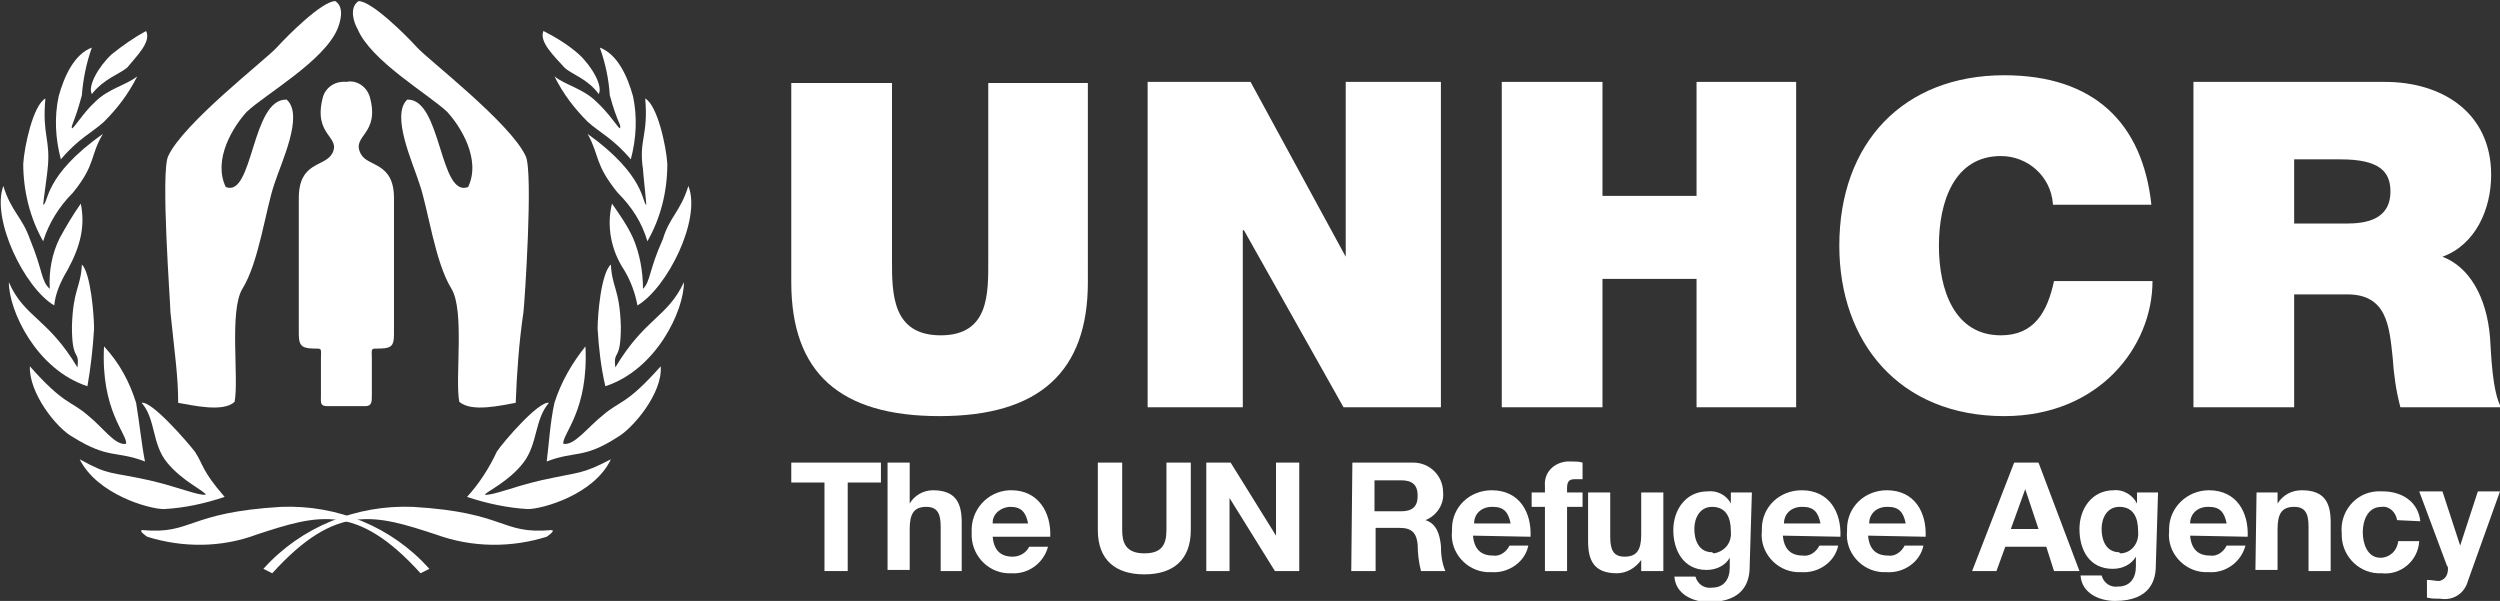
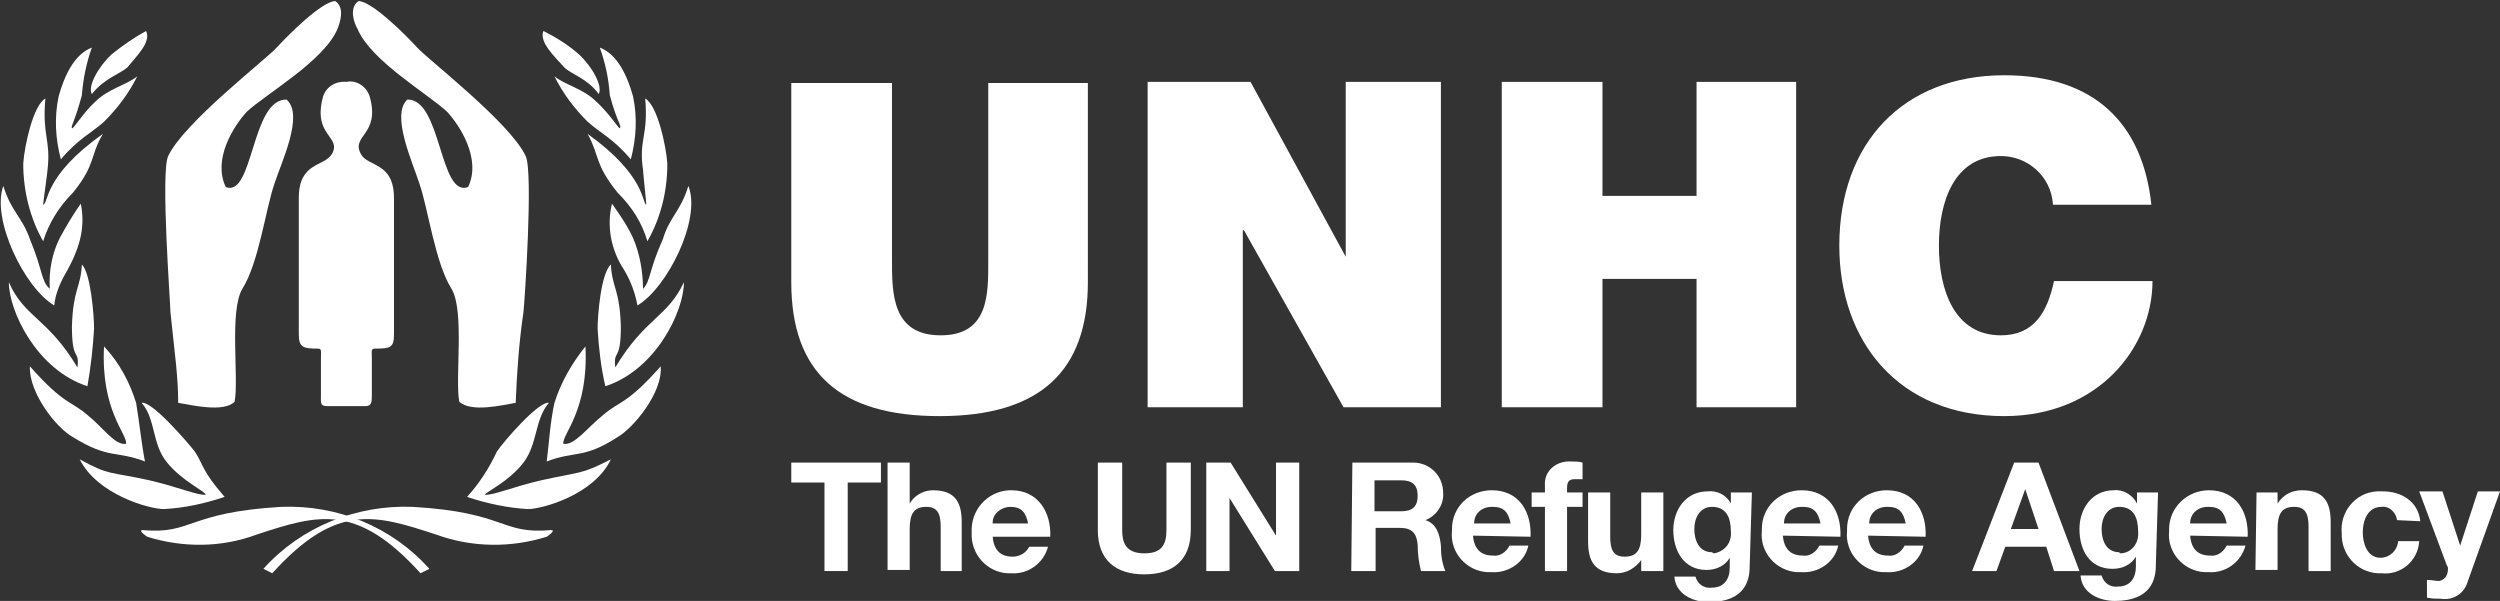
<svg xmlns="http://www.w3.org/2000/svg" xml:space="preserve" width="225.9" height="54.3" x="0" y="0" version="1.1" viewBox="-526 613.7 225.9 54.3">
  <rect x="-526" y="613.7" width="225.9" height="54.3" fill="#333333" stroke="none" />
  <g fill="#ffffff">
    <path d="M-493,650.4c0.6,0,0.6-0.4,0.6-1v-3.3c0-0.7-0.1-0.9,0.3-0.9c1.4,0,1.7-0.1,1.7-1.3v-12.3c0-3.3-2.4-2.8-3-4 c-0.9-1.7,1.8-1.7,0.8-5.2c-0.3-0.9-1.2-1.5-2.1-1.3c-0.9-0.1-1.8,0.4-2.1,1.3c-1,3.6,1.7,3.6,0.8,5.2c-0.7,1.2-3,0.7-3,4v12.3 c0,1.2,0.4,1.3,1.7,1.3c0.4,0,0.3,0.2,0.3,0.9v3.3c0,0.7-0.1,1,0.6,1L-493,650.4" />
    <path d="M-503.7,623.8c-1.2,1.3-3.1,4.3-1.9,6.8c2.5,1,2.3-8,5.5-7.9c1.6,1.4-0.5,5.7-1.1,7.6c-0.8,2.3-1.4,7.1-2.9,9.5 c-1.2,2-0.3,8.1-0.7,10.2c-1,1-3.9,0.3-5.1,0.1c0-2.4-0.3-4.3-0.7-8.2c0-0.8-0.9-12.7-0.2-14.1c1.4-3,8.8-8.7,9.8-9.8 c1-1.1,4.1-4.2,5.3-4.2c0.9,0.6,0.4,2,0.2,2.5C-496.7,619.2-502,622.2-503.7,623.8" />
    <path d="M-485.6,623.8c1.2,1.3,3.1,4.3,1.9,6.8c-2.6,1-2.4-8-5.5-7.9c-1.5,1.4,0.5,5.7,1.1,7.6c0.8,2.3,1.4,7.1,2.9,9.5 c1.2,2,0.3,8.1,0.7,10.2c1.1,1,3.9,0.3,5.1,0.1c0.1-2.7,0.3-5.5,0.7-8.2c0.1-0.8,0.9-12.7,0.2-14.1c-1.4-3-8.8-8.7-9.8-9.8 c-1-1.1-4.1-4.2-5.3-4.2c-0.9,0.6-0.4,2-0.1,2.5C-492.5,619.2-487.3,622.2-485.6,623.8" />
    <path d="M-514.5,619.8c-0.7,0.6-2.1,1-3.2,2.4c-0.4-0.7,0.6-2.5,1.8-3.6c1-0.8,2-1.5,3.1-2.1 C-512.3,617.5-513.7,618.8-514.5,619.8" />
    <path d="M-516.6,624.7c-1.1,1-2.3,1.5-3.9,3.4c-0.5-1.9-0.6-3.8-0.2-5.7c0.5-1.8,1.4-3.8,3-4.4 c-0.5,1.4-0.8,2.9-0.9,4.3c-0.7,2.6-1,2.7-0.9,3c0.2,0,1-1.4,2.1-2.4c1.2-1.2,2.8-1.5,3.8-2.3C-514.4,622.2-515.4,623.5-516.6,624.7" />
    <path d="M-522.1,635.5c-1.2-2.1-1.8-4.6-1.8-7c0.1-1.6,0.9-5.3,2-5.9c-0.3,3.4,0.5,3.7,0.2,6.4c0,0.2-0.4,3-0.4,3.2 c0.5-0.1,0-2.6,5.4-6.4c-1.2,2-0.6,2.7-2.7,5.3C-520.7,632.4-521.6,633.9-522.1,635.5" />
    <path d="M-519.9,638.1c-0.6,1-1.1,2.1-1.2,3.2c-2.7-1.6-5.7-7.8-4.6-10.8c0.7,2.3,1.7,2.8,2.4,4.8 c1.2,2.9,1,3.8,1.8,4.5c-0.1-1.6,0.2-3.2,0.9-4.6c0.6-1.1,1.2-2.1,1.9-3.1C-518.3,634.1-518.7,635.9-519.9,638.1" />
    <path d="M-517.5,643.4c-0.1,1.7-0.3,3.5-0.6,5.2c-4.6-1.5-7.1-6.8-7.1-9.4c1.4,3.2,3.5,3.2,6.2,7.7 c0.2-1.7-0.5-0.4-0.5-3.7c0.1-3.4,0.8-3.5,0.9-5.6C-517.8,638.4-517.5,642.2-517.5,643.4" />
    <path d="M-513.7,650.1c0.3,1.8,0.5,3.8,0.8,5.3c-2.6-1-3.3-0.2-6.5-2.2c-1.5-0.8-4-4-3.9-6.4c3.1,3.5,3.7,3.1,5.2,4.4 c1.4,1.1,2.5,2.8,3.5,2.6c0.1-0.9-2.3-3-2-8.8C-515.2,646.5-514.3,648.2-513.7,650.1" />
    <path d="M-508.4,654.5c0.8,1.2,0.6,1.7,2.7,4.1c-1.8,0.6-3.6,1-5.5,1.1c-1.3,0-6-1.3-7.6-4.5c2.7,1.5,2.7,1.1,6.3,1.9 c2.6,0.6,4.4,1.4,5.1,1.3c-0.2-0.4-2.1-1.2-3.5-2.9c-1.4-1.7-1-3.9-2.3-5.4C-512.3,649.9-509.1,653.6-508.4,654.5" />
    <path d="M-475,619.8c0.6,0.6,2.1,1,3.1,2.4c0.4-0.7-0.6-2.5-1.8-3.6c-0.9-0.8-2-1.5-3.2-2.1 C-477.3,617.5-475.9,618.8-475,619.8" />
    <path d="M-472.9,624.7c1.1,1,2.3,1.5,3.9,3.4c0.5-1.9,0.6-3.8,0.2-5.7c-0.5-1.8-1.4-3.8-3-4.4c0.5,1.4,0.8,2.8,0.9,4.3 c0.7,2.6,1.1,2.7,0.9,3c-0.1,0-1-1.4-2.1-2.4c-1.2-1.2-2.8-1.5-3.8-2.3C-475.1,622.2-474.1,623.5-472.9,624.7" />
    <path d="M-467.5,635.5c1.2-2.1,1.8-4.5,1.8-7c-0.1-1.6-0.9-5.3-2-5.9c0.3,3.4-0.6,3.7-0.2,6.4c0,0.2,0.3,3,0.3,3.2 c-0.4-0.1,0-2.6-5.3-6.4c1.1,2,0.6,2.7,2.7,5.3C-468.9,632.4-468,633.8-467.5,635.5" />
    <path d="M-469.6,638.1c0.6,1,1,2.1,1.2,3.2c2.7-1.6,5.8-7.8,4.6-10.8c-0.7,2.3-1.7,2.8-2.3,4.8 c-1.3,2.9-1.1,3.8-1.8,4.5c0-1.6-0.3-3.2-0.9-4.6c-0.5-1.1-1.2-2.1-1.9-3.1C-471.2,634.1-470.8,636.3-469.6,638.1" />
    <path d="M-472,643.4c0.1,1.7,0.3,3.5,0.7,5.2c4.6-1.5,7.1-6.8,7.1-9.4c-1.5,3.2-3.5,3.2-6.2,7.7 c-0.2-1.7,0.5-0.4,0.5-3.7c-0.1-3.4-0.8-3.5-0.9-5.6C-471.7,638.4-472,642.2-472,643.4" />
    <path d="M-475.9,650.1c-0.4,1.8-0.5,3.8-0.7,5.3c2.6-1,3.3-0.2,6.4-2.2c1.4-0.8,4.1-4,3.9-6.4c-3.1,3.5-3.7,3.1-5.2,4.4 c-1.4,1.1-2.6,2.8-3.6,2.6c-0.1-0.9,2.3-3,2-8.8C-474.3,646.5-475.3,648.2-475.9,650.1" />
    <path d="M-481.1,654.5c-0.7,1.5-1.6,2.9-2.7,4.1c1.8,0.6,3.7,1,5.5,1.1c1.3,0,6-1.3,7.5-4.5c-2.7,1.4-2.7,1.1-6.3,1.9 c-2.6,0.6-4.4,1.4-5.1,1.3c0.2-0.3,2.2-1.2,3.5-2.9c1.3-1.7,1-3.9,2.3-5.4C-477.3,649.9-480.5,653.6-481.1,654.5" />
    <path d="M-501.4,665.5l-0.8-0.4c3.4-3.8,8.4-5.8,13.5-5.6c8.5,0.5,7.9,2.5,12.5,2.1c0.5,0-0.4,0.6-0.4,0.6 c-3.2,1-6.7,1-10-0.2C-492.1,660.2-495.6,659.1-501.4,665.5" />
    <path d="M-488,665.5l0.8-0.4c-3.4-3.8-8.3-5.8-13.4-5.6c-8.5,0.5-8,2.5-12.5,2.1c-0.5,0,0.4,0.6,0.4,0.6 c3.2,1,6.7,1,9.9-0.2C-497.3,660.2-493.8,659.1-488,665.5" />
    <path d="M-427.7,639.2c0,8.1-4.4,12.1-13.4,12.1s-13.4-3.9-13.4-12.1v-18h9.1v16c0,3,0,6.8,4.4,6.8s4.3-3.8,4.3-6.8v-16 h9L-427.7,639.2" />
    <path d="M-422.3 621.1-413 621.1-404.4 636.9-404.4 636.9-404.4 621.1-395.8 621.1-395.8 650.5-404.6 650.5-413.6 634.5-413.7 634.5-413.7 650.5-422.3 650.5z" />
    <path d="M-390.3 621.1-381.2 621.1-381.2 631.4-372.7 631.4-372.7 621.1-363.7 621.1-363.7 650.5-372.7 650.5-372.7 638.9-381.2 638.9-381.2 650.5-390.3 650.5z" />
    <path d="M-340.5,632.1c-0.2-2.5-2.3-4.3-4.7-4.3c-4.2,0-5.6,4.1-5.6,8.1s1.4,8.1,5.6,8.1c3,0,4.2-2.1,4.8-4.9h8.9 c0,5.9-4.8,12.2-13.4,12.2c-9.5,0-14.9-6.7-14.9-15.4c0-9.3,5.8-15.4,14.9-15.4c8.1,0,12.5,4.3,13.3,11.7H-340.5" />
-     <path d="M-318.7,628.1h4.2c3.5,0,4.5,1.1,4.5,2.9c0,2.6-2.3,2.9-4,2.9h-4.7V628.1z M-327.8,650.5h9.1v-10.2h4.8 c3.6,0,3.8,2.9,4.1,5.7c0.1,1.5,0.3,3,0.7,4.5h9.1c-0.8-1.4-0.9-4.8-1-6.3c-0.3-3.7-1.9-6.4-4.3-7.3c3-1.1,4.4-4.3,4.4-7.4 c0-5.6-4.4-8.4-9.6-8.4h-17.3L-327.8,650.5" />
    <path d="M-451.5 657.3-454.5 657.3-454.5 655.5-446.4 655.5-446.4 657.3-449.4 657.3-449.4 665.3-451.5 665.3z" />
    <path d="M-445.8,655.5h2v3.7l0,0c0.4-0.7,1.2-1.2,2.1-1.2c2.1,0,2.6,1.2,2.6,2.9v4.4h-1.9v-4c0-1.2-0.3-1.8-1.3-1.8 c-1.1,0-1.5,0.6-1.5,2v3.7h-2L-445.8,655.5" />
    <path d="M-436.3,662.2c0.1,1.2,0.7,1.8,1.8,1.8c0.6,0,1.2-0.3,1.5-0.9h1.7c-0.4,1.5-1.8,2.5-3.3,2.4 c-1.9,0.1-3.5-1.4-3.6-3.3c0-0.1,0-0.3,0-0.4c-0.1-2,1.4-3.7,3.4-3.8c0.1,0,0.2,0,0.2,0c2.4,0,3.6,2,3.5,4.2L-436.3,662.2z M-433.1,661c-0.2-1-0.6-1.5-1.6-1.5c-0.8,0-1.6,0.6-1.6,1.4c0,0,0,0,0,0.1H-433.1" />
    <path d="M-418.4,661.6c0,2.7-1.6,4-4.2,4c-2.6,0-4.2-1.3-4.2-4v-6.1h2.2v6.1c0,1.1,0.3,2.1,2,2.1c1.5,0,2-0.7,2-2.1 v-6.1h2.2L-418.4,661.6" />
    <path d="M-417 655.5-414.8 655.5-410.7 662.1-410.7 662.1-410.7 655.5-408.6 655.5-408.6 665.3-410.8 665.3-414.9 658.7-414.9 658.7-414.9 665.3-417 665.3z" />
    <path d="M-401.8,657.1h2.4c1,0,1.5,0.4,1.5,1.4c0,1-0.5,1.4-1.5,1.4h-2.4V657.1z M-403.9,665.3h2.2v-3.9h2.2 c1.1,0,1.5,0.5,1.6,1.5c0,0.8,0.1,1.6,0.3,2.4h2.2c-0.3-0.7-0.4-1.5-0.4-2.3c-0.1-1-0.4-2-1.4-2.3l0,0c1-0.4,1.7-1.4,1.6-2.5 c0-1.5-1.2-2.7-2.7-2.7c-0.1,0-0.1,0-0.2,0h-5.3L-403.9,665.3" />
    <path d="M-392.8,661c0-0.9,0.7-1.5,1.6-1.5c0,0,0,0,0.1,0c1,0,1.4,0.5,1.6,1.5H-392.8z M-387.7,662.2 c0.1-2.2-1-4.2-3.5-4.2c-2,0-3.6,1.5-3.6,3.5c0,0.1,0,0.2,0,0.2c-0.2,1.9,1.3,3.6,3.2,3.7c0.1,0,0.3,0,0.4,0c1.5,0.1,3-0.9,3.3-2.4 h-1.7c-0.3,0.6-0.9,1-1.5,0.9c-1.1,0-1.7-0.6-1.8-1.8L-387.7,662.2" />
    <path d="M-386.4,659.5h-1.2v-1.3h1.2v-0.6c-0.1-1.2,0.8-2.1,2-2.2c0.1,0,0.3,0,0.4,0c0.3,0,0.7,0,1,0.1v1.5 c-0.2,0-0.5,0-0.7,0c-0.5,0-0.7,0.2-0.7,0.8v0.4h1.4v1.3h-1.4v5.8h-2L-386.4,659.5" />
    <path d="M-375.8,665.3h-1.9v-1l0,0c-0.5,0.7-1.3,1.2-2.2,1.2c-2.1,0-2.6-1.2-2.6-2.9v-4.4h2v4c0,1.2,0.3,1.8,1.3,1.8 c1.1,0,1.5-0.6,1.5-2v-3.8h2v7.1" />
    <path d="M-371.3,663.6c-1.2,0-1.6-1.1-1.6-2.1c0-1,0.5-2,1.6-2c1.3,0,1.7,1,1.7,2.2c0.1,1-0.5,1.8-1.5,2 C-371.1,663.7-371.2,663.7-371.3,663.6 M-367.7,658.2h-1.9v1l0,0c-0.4-0.8-1.3-1.2-2.1-1.1c-2,0-3.1,1.7-3.1,3.5 c0,1.8,0.9,3.6,3,3.6c0.9,0,1.7-0.4,2.1-1.1l0,0v0.9c0,1-0.5,1.8-1.6,1.8c-0.7,0.1-1.3-0.3-1.5-1h-1.9c0.1,1.6,1.7,2.3,3.1,2.3 c3.3,0,3.7-2,3.7-3.2L-367.7,658.2" />
    <path d="M-364.8,661c0-0.9,0.7-1.5,1.6-1.5c0,0,0,0,0.1,0c1,0,1.4,0.5,1.6,1.5H-364.8z M-359.7,662.2 c0.1-2.2-1-4.2-3.5-4.2c-2,0-3.6,1.5-3.6,3.5c0,0.1,0,0.2,0,0.2c-0.2,1.9,1.3,3.6,3.2,3.7c0.1,0,0.3,0,0.4,0c1.5,0.1,3-0.9,3.3-2.4 h-1.7c-0.3,0.6-0.9,1-1.5,0.9c-1.1,0-1.7-0.6-1.8-1.8L-359.7,662.2" />
    <path d="M-357.1,661c0-0.9,0.7-1.5,1.6-1.5c0,0,0,0,0.1,0c1,0,1.4,0.5,1.6,1.5H-357.1z M-352,662.2 c0.1-2.2-1-4.2-3.5-4.2c-2,0-3.6,1.5-3.6,3.5c0,0.1,0,0.2,0,0.2c-0.2,1.9,1.3,3.6,3.2,3.7c0.1,0,0.3,0,0.4,0c1.5,0.1,3-0.9,3.3-2.4 h-1.7c-0.3,0.6-0.9,1-1.5,0.9c-1.1,0-1.7-0.6-1.8-1.8L-352,662.2" />
    <path d="M-343,657.9L-343,657.9l1.2,3.6h-2.5L-343,657.9z M-347.8,665.3h2.2l0.8-2.2h3.7l0.7,2.2h2.3l-3.7-9.8h-2.2 L-347.8,665.3z" />
    <path d="M-334.5,663.6c-1.2,0-1.6-1.1-1.6-2.1c0-1,0.5-2,1.6-2c1.3,0,1.7,1,1.7,2.2c0.1,1-0.5,1.9-1.5,2 C-334.4,663.7-334.5,663.7-334.5,663.6 M-331,658.2h-1.9v1l0,0c-0.4-0.8-1.3-1.3-2.1-1.2c-2,0-3.1,1.7-3.1,3.5c0,1.9,0.9,3.6,3,3.6 c0.9,0,1.7-0.4,2.1-1.1l0,0v0.9c0,1-0.5,1.8-1.6,1.8c-0.7,0.1-1.3-0.3-1.5-1h-1.9c0.1,1.6,1.7,2.3,3.1,2.3c3.3,0,3.7-2,3.7-3.2 L-331,658.2" />
    <path d="M-328.1,661c0-0.9,0.7-1.5,1.6-1.5c0,0,0,0,0.1,0c1,0,1.4,0.5,1.6,1.5H-328.1z M-322.9,662.2 c0.1-2.2-1-4.2-3.5-4.2c-2,0-3.6,1.6-3.6,3.5c0,0.1,0,0.1,0,0.2c-0.2,1.9,1.3,3.6,3.2,3.7c0.1,0,0.3,0,0.4,0 c1.5,0.1,2.9-0.9,3.3-2.4h-1.7c-0.3,0.6-0.9,1-1.5,0.9c-1.1,0-1.7-0.6-1.8-1.8L-322.9,662.2" />
    <path d="M-322.1,658.2h1.9v1l0,0c0.5-0.8,1.3-1.2,2.2-1.2c2.1,0,2.6,1.2,2.6,2.9v4.4h-2v-4c0-1.2-0.3-1.8-1.3-1.8 c-1.1,0-1.5,0.6-1.5,2v3.7h-2L-322.1,658.2" />
    <path d="M-309.4,660.7c-0.1-0.7-0.7-1.3-1.4-1.2c0,0,0,0,0,0c-1.3,0-1.7,1.3-1.7,2.3c0,1,0.4,2.3,1.6,2.3 c0.8,0,1.5-0.6,1.6-1.5h1.9c-0.1,1.8-1.7,3.1-3.4,2.9c-1.9,0.1-3.5-1.4-3.6-3.3c0-0.1,0-0.2,0-0.3c-0.2-1.9,1.2-3.7,3.2-3.8 c0.2,0,0.3,0,0.5,0c1.7,0,3.2,0.9,3.4,2.7L-309.4,660.7" />
    <path d="M-303,666.2c-0.3,1.1-1.3,1.8-2.5,1.6c-0.4,0-0.8,0-1.2-0.1v-1.6c0.4,0,0.8,0.1,1.1,0.1 c0.5-0.1,0.8-0.5,0.8-1.1c0-0.1,0-0.2-0.1-0.3l-2.5-6.7h2.1l1.6,4.9l0,0l1.6-4.9h2L-303,666.2" />
  </g>
</svg>